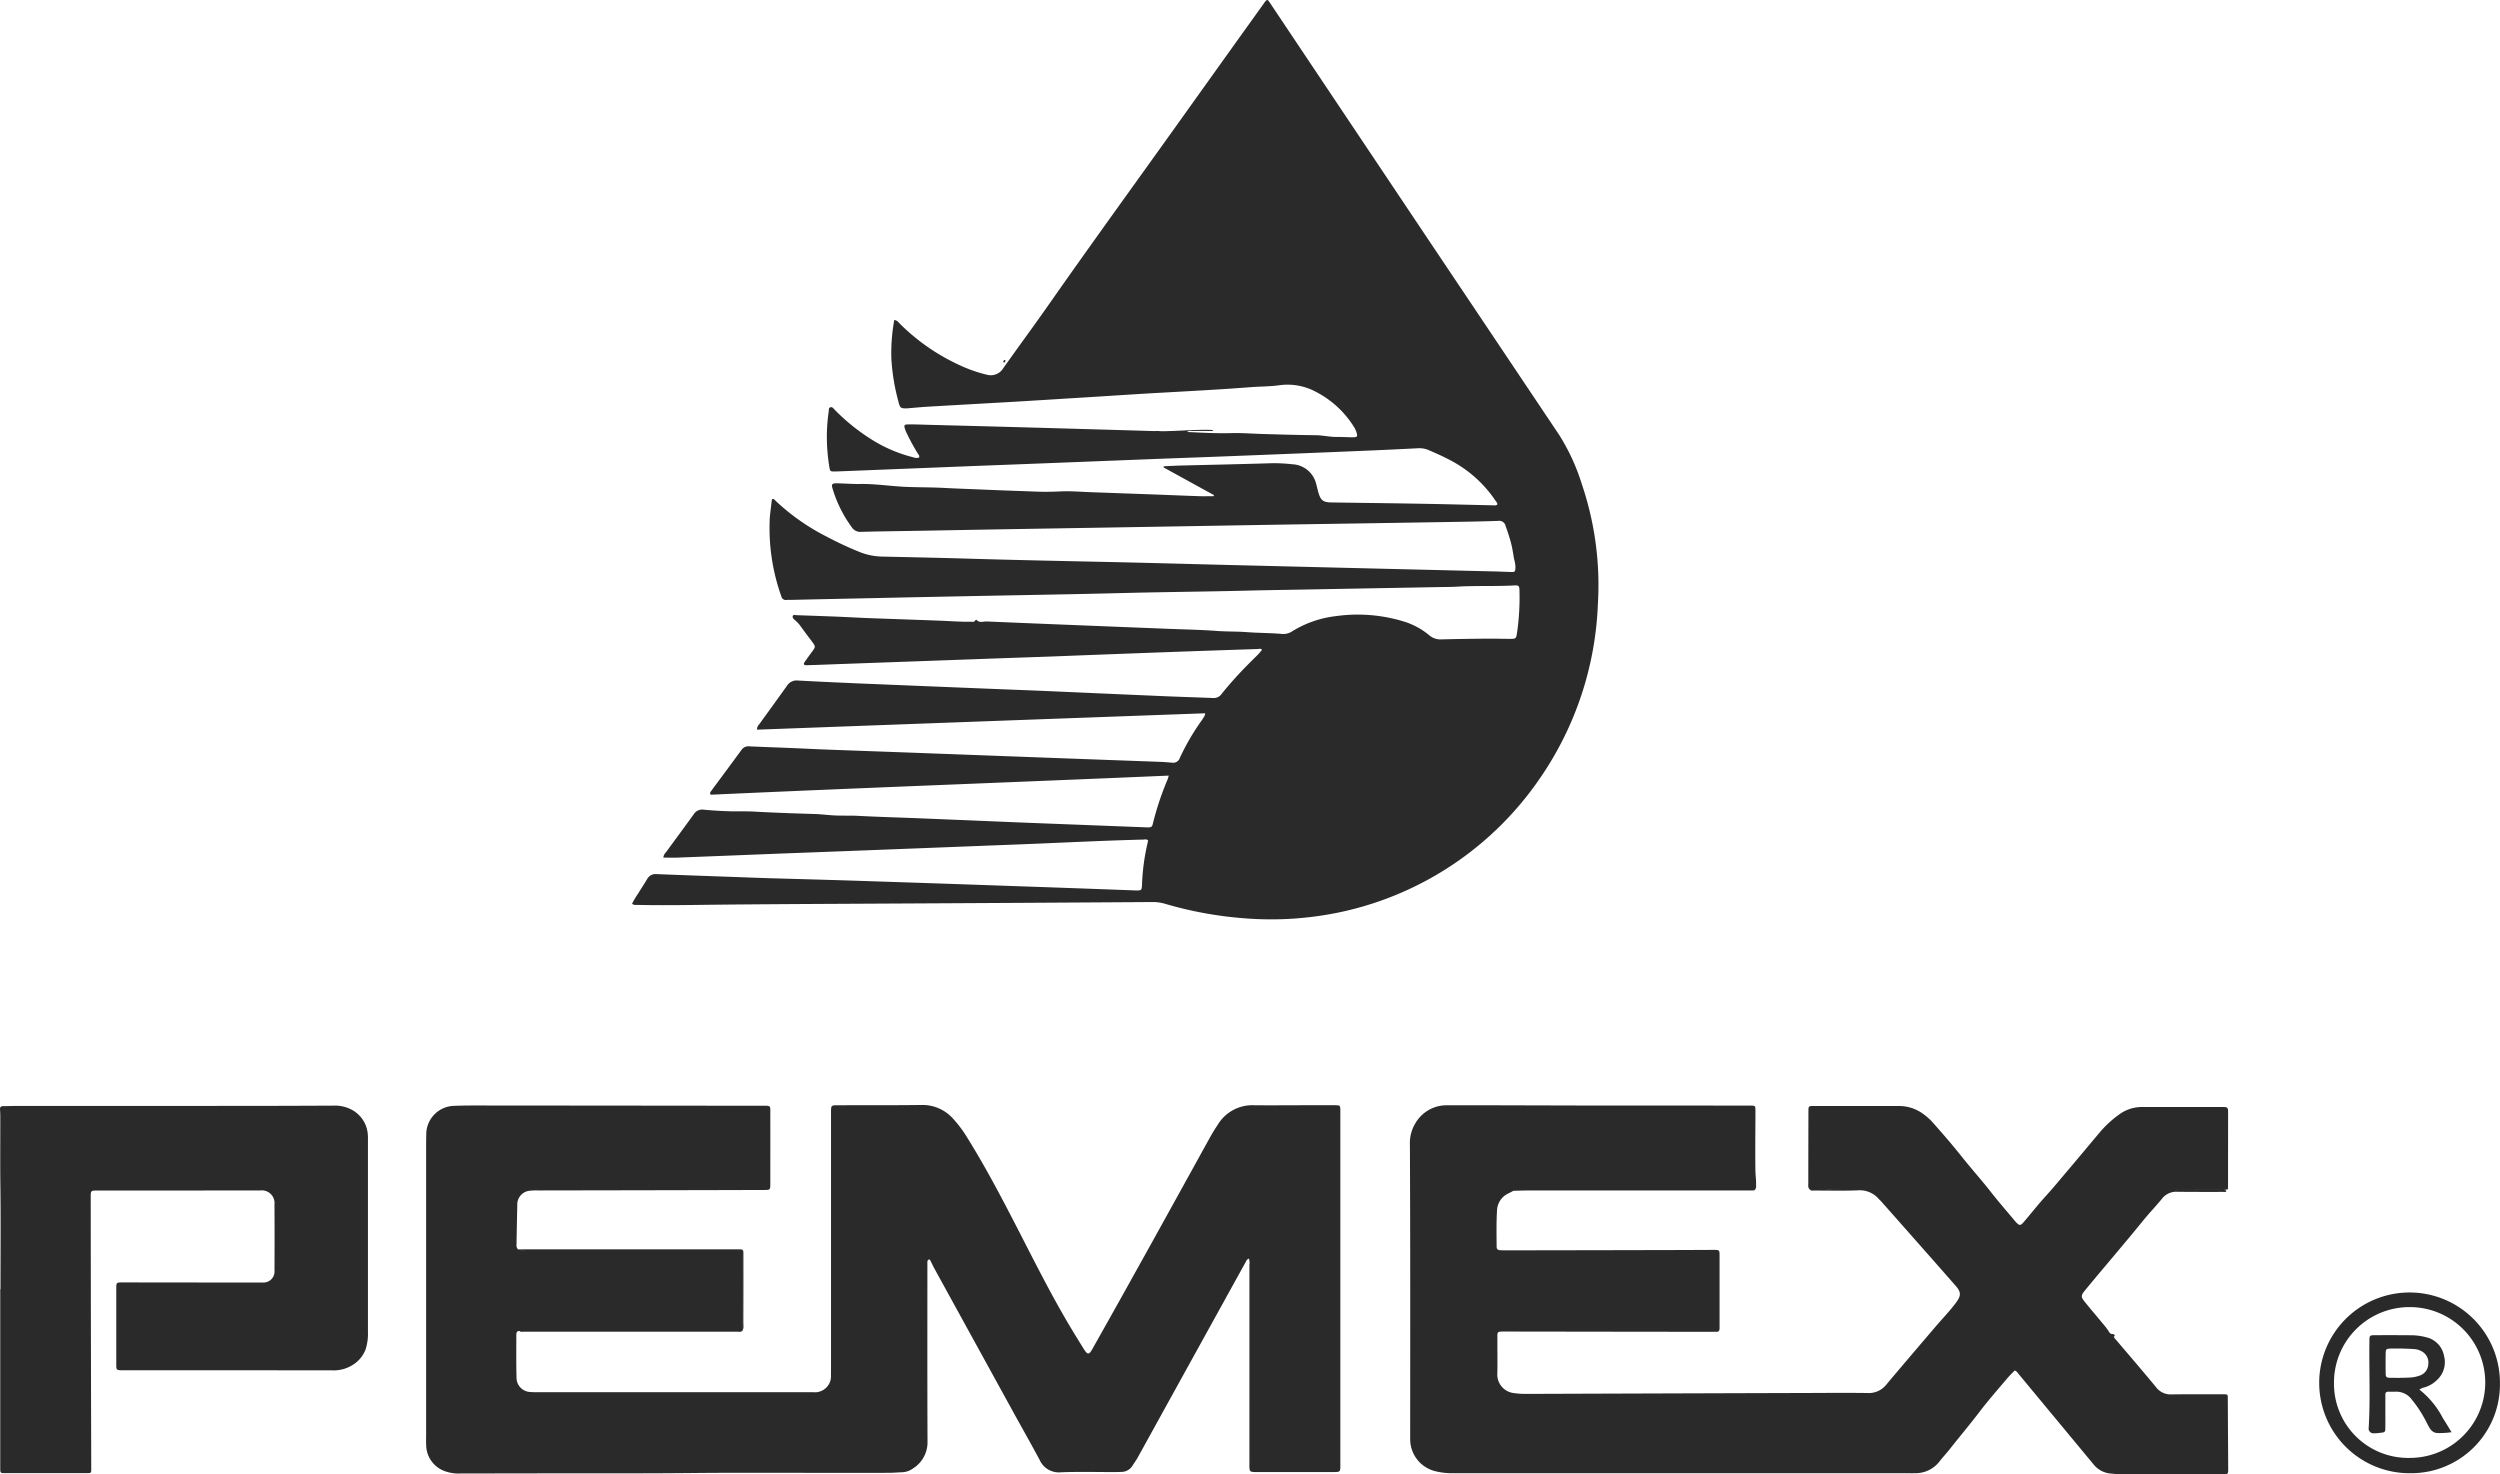
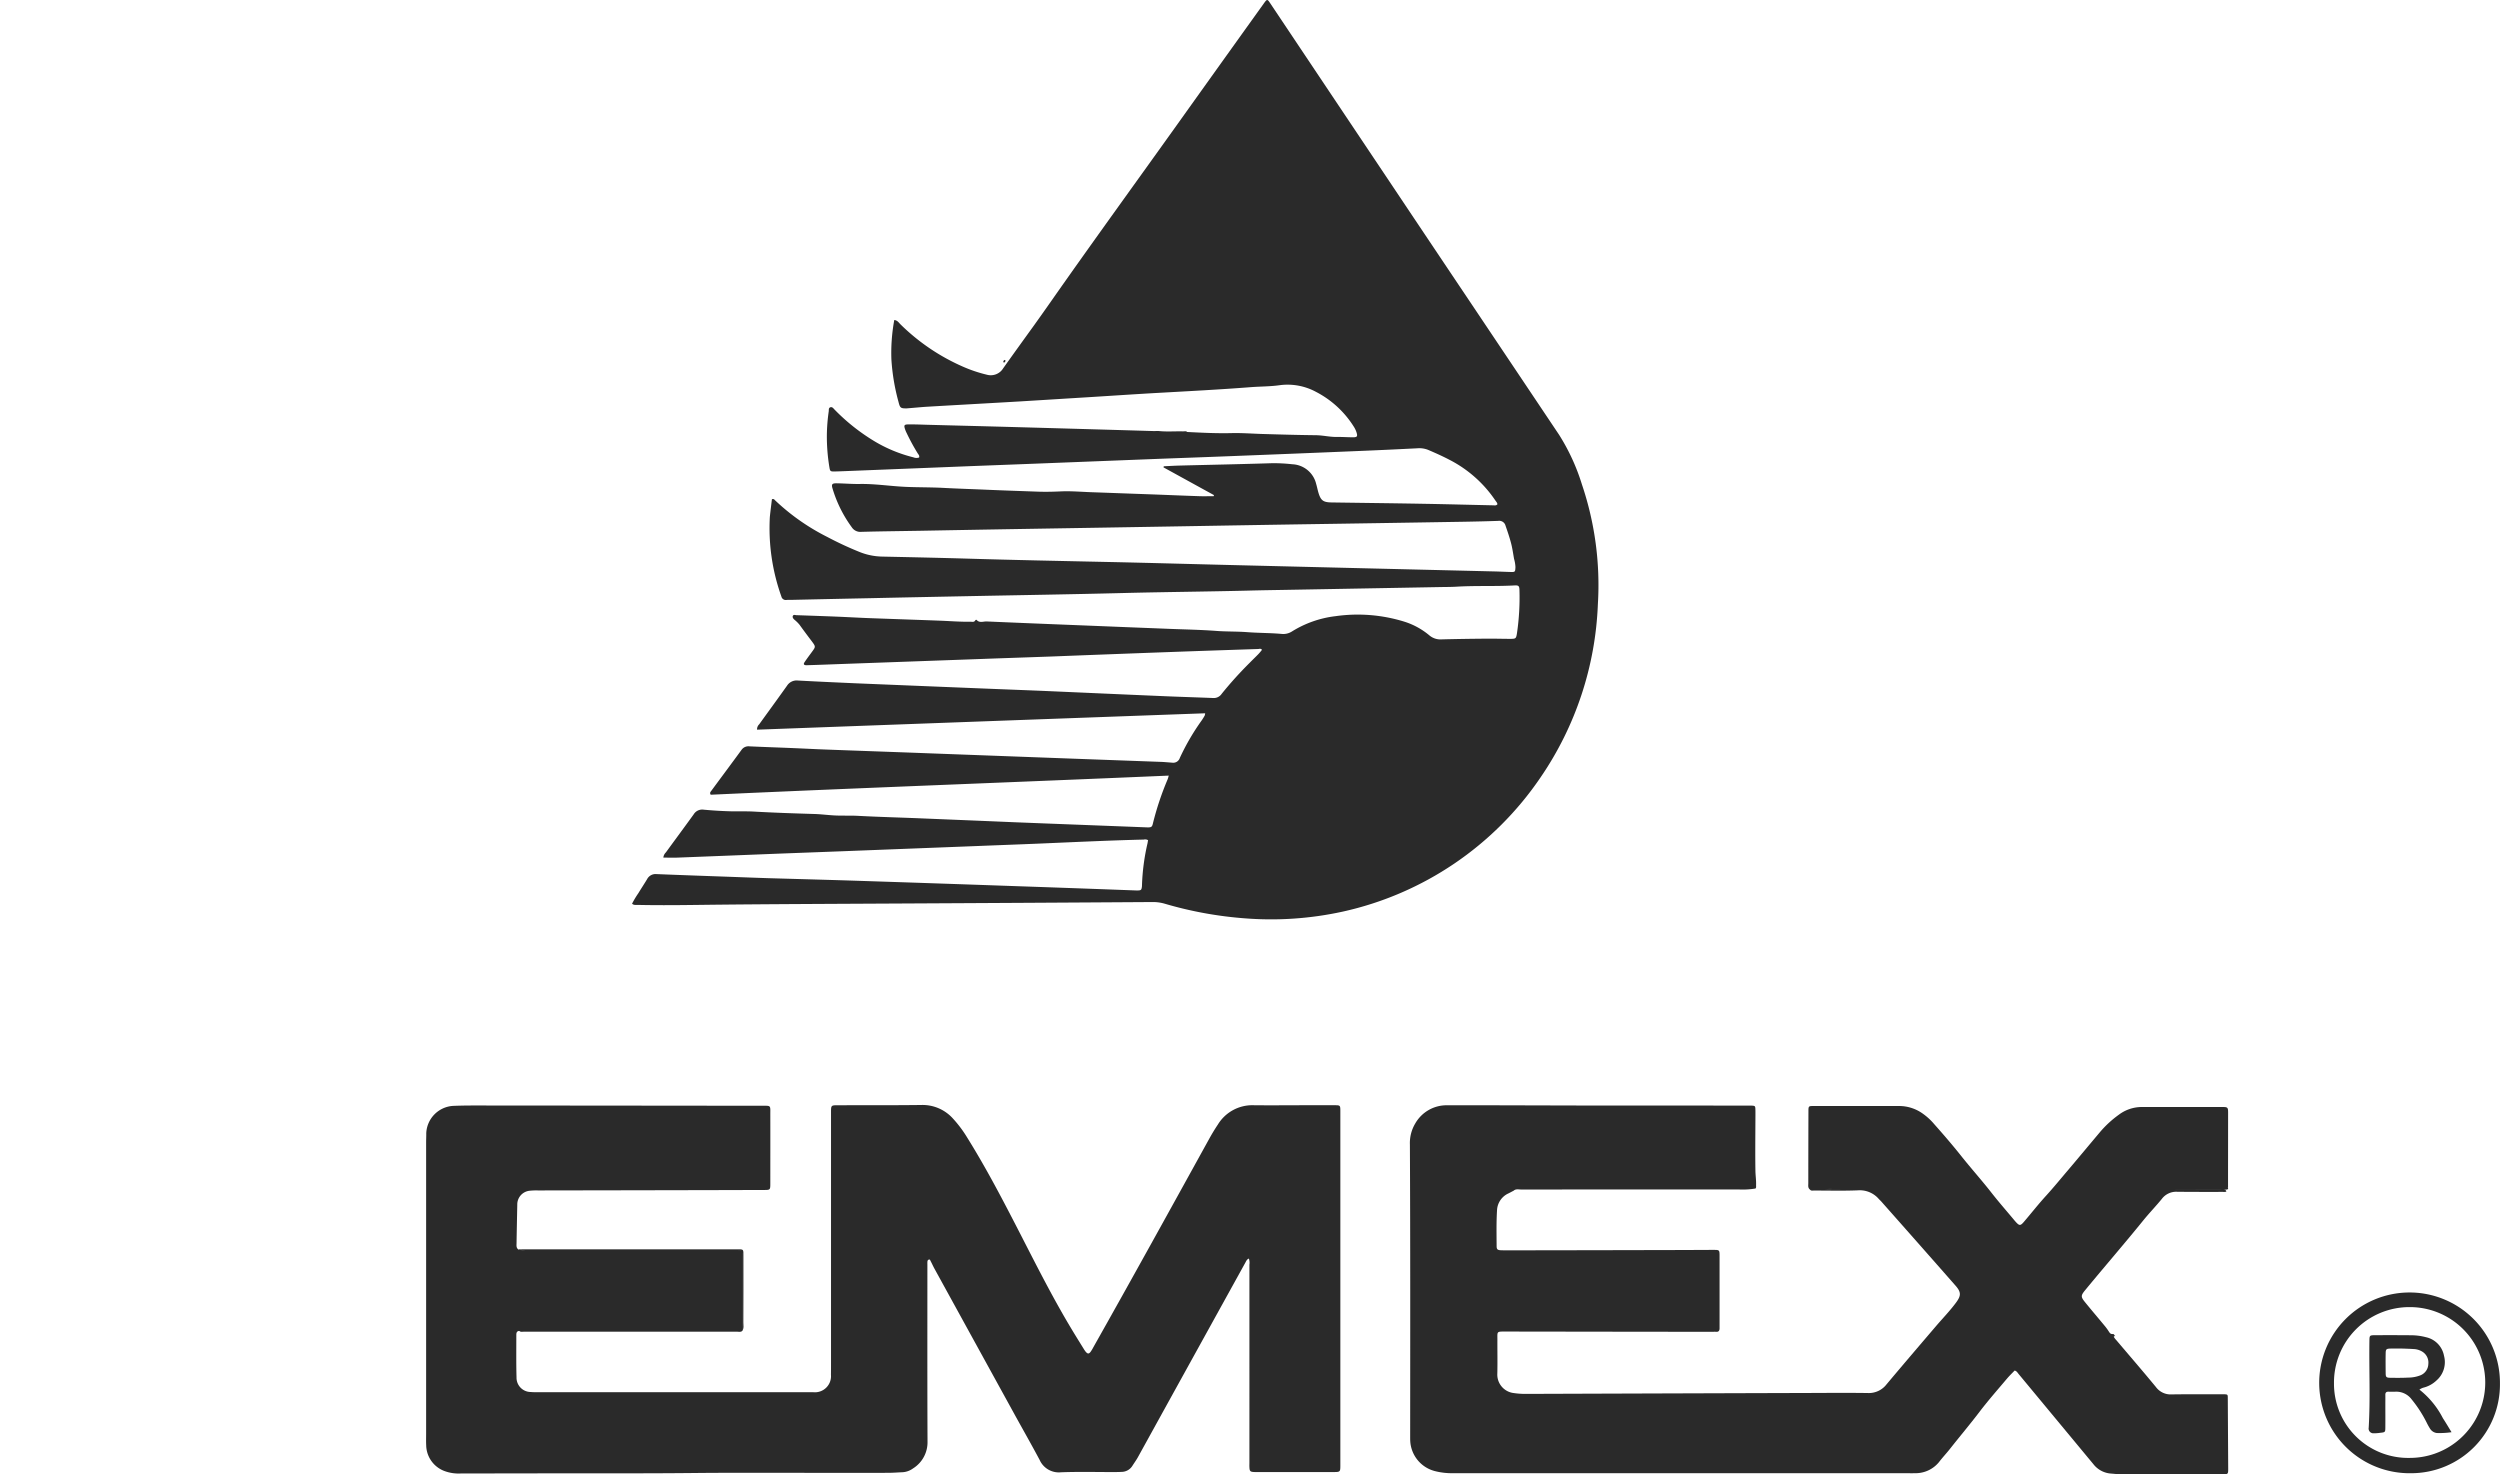
<svg xmlns="http://www.w3.org/2000/svg" width="304.036" height="179.294" viewBox="0 0 304.036 179.294">
  <defs>
    <style>
      .cls-1 {
        fill: #2a2a2a;
      }
    </style>
  </defs>
  <g id="Grupo_296" data-name="Grupo 296" transform="translate(-875.647 -373.436)">
-     <path id="path69" class="cls-1" d="M1215.193,639.9a.255.255,0,0,1,.285-.276h.585q13.785,0,27.569.008c.415,0,.8.008.935-.521.016.179.024.358.041.537-.033.154-.138.2-.285.211-.171.008-.35,0-.521,0H1217.8c-.871-.008-1.741.016-2.6.041Z" transform="translate(-155.468 -121.646)" />
    <path id="path75" class="cls-1" d="M1369.441,640.081h-6.416c.2-.2.423-.146.634-.146,1.5-.008,2.992,0,4.481,0a5.125,5.125,0,0,0,1.61-.13c.1.309-.155.244-.309.276Z" transform="translate(-223.156 -121.962)" />
-     <path id="path77" class="cls-1" d="M1139.083,470.119a21.872,21.872,0,0,1-3.423-.106c2.1.041,4.188-.22,6.286-.146a.354.354,0,0,1,.317.13c-.878,0-1.691-.008-2.5,0-.228.008-.48-.081-.683.122Z" transform="translate(-119.052 -44.147)" />
    <path id="path79" class="cls-1" d="M1100.975,454.274c-.008.146-.073.211-.187.22-.024,0-.065-.049-.065-.081a.227.227,0,0,1,.171-.228c.057-.016.081.049.081.089Z" transform="translate(-103.056 -36.971)" />
    <path id="path83" class="cls-1" d="M1205.291,518.518c1.057-.049,2.114-.106,3.18-.146.6-.024.651.041.472.618a15.964,15.964,0,0,1-2.545,4.928,4.069,4.069,0,0,1-.407.5.4.4,0,0,1-.667,0,2.392,2.392,0,0,1-.35-.463,46.216,46.216,0,0,0-3.334-4.79,1.221,1.221,0,0,1-.146-.211c-.081-.171-.049-.3.163-.309.3-.016.6-.016.911-.033l2.724-.122v.024Z" transform="translate(-149.177 -66.36)" />
    <path id="path85" class="cls-1" d="M1281.661,640.163c.13-.163.317-.122.48-.122h6.246a.31.31,0,0,1,.325.122c-2.375.008-4.709.008-7.051,0Z" transform="translate(-185.902 -122.068)" />
    <g id="Grupo_297" data-name="Grupo 297" transform="translate(875.647 373.436)">
      <path id="path59" class="cls-1" d="M1084.947,425.972c1.773.089,3.554.179,5.326.138,1.229-.033,2.448.057,3.676.1,2.212.065,4.424.13,6.636.154.87.008,1.708.228,2.578.211.651-.008,1.3.041,1.952.041.5,0,.569-.114.423-.586a2.957,2.957,0,0,0-.366-.756,11.867,11.867,0,0,0-4.6-4.2,7.266,7.266,0,0,0-4.407-.789c-1.163.163-2.334.146-3.5.236-3.782.293-7.572.488-11.361.7-2.749.155-5.5.342-8.238.512-2.814.171-5.627.35-8.441.52-3.741.22-7.49.423-11.231.642-.716.041-1.423.114-2.139.171-.13.008-.26.024-.39.033-.756.016-.846-.041-1.025-.764a25.437,25.437,0,0,1-.87-5.18,22.142,22.142,0,0,1,.35-4.8c.374.033.545.317.748.52a25.209,25.209,0,0,0,7.539,5.124,16.962,16.962,0,0,0,2.944,1,1.773,1.773,0,0,0,2.025-.789c1.244-1.748,2.5-3.489,3.757-5.229.667-.936,1.334-1.871,1.993-2.814,5.107-7.294,10.344-14.5,15.516-21.745q5.2-7.283,10.409-14.549c.407-.569.439-.569.789-.041q7.209,10.784,14.427,21.567,4.916,7.355,9.84,14.695,5.428,8.1,10.857,16.208a25.176,25.176,0,0,1,2.789,6.066,38.218,38.218,0,0,1,1.935,14.54,39.991,39.991,0,0,1-6.977,21.079,39.336,39.336,0,0,1-24.08,16.321,40.712,40.712,0,0,1-11.955.805,46.772,46.772,0,0,1-9.637-1.765,5.17,5.17,0,0,0-1.407-.211q-15.419.1-30.838.179c-7.246.041-14.484.065-21.73.138-3.375.033-6.758.106-10.133.033-.228-.008-.48.057-.7-.146a10.6,10.6,0,0,1,.764-1.277c.35-.577.724-1.138,1.065-1.708a1.155,1.155,0,0,1,1.122-.618c3.009.122,6.026.228,9.035.333,1.521.057,3.034.114,4.555.163,3.619.106,7.237.2,10.857.317q9.722.317,19.436.659,7.149.244,14.3.512c.106,0,.22.016.326.008.455-.008.5-.057.553-.529v-.065a26.2,26.2,0,0,1,.675-5.148c.025-.122.041-.252.065-.374a.7.7,0,0,0-.52-.073c-4.335.106-8.669.317-13,.5-2.423.1-4.855.187-7.278.285l-16.378.634-7.8.293q-6.111.244-12.223.48c-.577.024-1.155,0-1.748,0a1,1,0,0,1,.309-.634c1.122-1.545,2.261-3.074,3.375-4.62a1.211,1.211,0,0,1,1.2-.577c1.1.106,2.2.171,3.3.2.927.024,1.863-.016,2.79.033,2.448.138,4.9.22,7.343.293.911.024,1.805.154,2.716.187.887.033,1.773-.008,2.66.041,2.578.138,5.156.2,7.734.309q5.685.232,11.377.472,3.672.146,7.344.285c2.879.114,5.766.22,8.645.334.521.016.634-.025.732-.432a35.265,35.265,0,0,1,1.805-5.416,4.165,4.165,0,0,0,.13-.447c-18.615.805-37.173,1.48-55.7,2.326-.163-.236-.008-.366.089-.5,1.22-1.659,2.457-3.31,3.668-4.969a1.024,1.024,0,0,1,.959-.415c1.757.081,3.513.138,5.261.211,1.366.057,2.733.13,4.09.179,4.075.154,8.149.293,12.223.447l17.745.659,10.661.39c.48.016.951.065,1.431.1a.839.839,0,0,0,.919-.569,27.937,27.937,0,0,1,2.684-4.6c.122-.179.236-.366.342-.553a1.158,1.158,0,0,0,.057-.285q-27.275.988-54.494,1.993a.834.834,0,0,1,.26-.651c1.13-1.569,2.269-3.123,3.383-4.692a1.383,1.383,0,0,1,1.326-.634c2.383.13,4.766.236,7.148.342q7.672.317,15.337.626c2.578.106,5.156.2,7.734.309,4.57.2,9.14.407,13.711.6,2.212.1,4.424.163,6.628.252a1.153,1.153,0,0,0,.984-.52,46.574,46.574,0,0,1,3.4-3.765c.35-.358.708-.7,1.057-1.057a6.44,6.44,0,0,0,.439-.52c-.154-.2-.317-.106-.455-.1-3.188.106-6.368.211-9.556.325q-7.77.281-15.533.585c-2.928.106-5.847.2-8.775.309l-16.964.61c-1.3.049-2.6.1-3.9.138-.089,0-.171.008-.26.008-.276-.024-.35-.13-.187-.374.277-.415.578-.813.87-1.212.5-.675.5-.667,0-1.342-.5-.659-.992-1.317-1.472-1.985a4.312,4.312,0,0,0-.642-.634c-.122-.114-.26-.276-.179-.455s.268-.1.406-.089c1.651.057,3.293.114,4.945.179,1.366.057,2.724.138,4.09.187,2.863.106,5.717.2,8.58.309,1.2.049,2.383.146,3.578.122.2,0,.447.089.585-.163.041-.065.13-.089.163-.057.358.407.821.171,1.22.187,5.05.22,10.092.415,15.142.618,2.383.1,4.766.188,7.148.285,1.862.073,3.733.106,5.587.244,1.277.1,2.554.057,3.822.155,1.382.106,2.773.089,4.147.211a1.955,1.955,0,0,0,1.293-.3,12.852,12.852,0,0,1,5.294-1.855,19.131,19.131,0,0,1,8.36.667,8.868,8.868,0,0,1,3.057,1.676,2.083,2.083,0,0,0,1.489.48c1.846-.049,3.684-.073,5.53-.089.935-.008,1.862.024,2.8.024.683,0,.724-.024.83-.707a29.894,29.894,0,0,0,.3-5.189c-.008-.537-.1-.626-.61-.6-2.358.13-4.725.008-7.091.155-.585.033-1.171.033-1.756.041l-17.493.317c-2.082.041-4.164.065-6.245.122-5.051.122-10.1.163-15.151.293-6.18.155-12.353.252-18.533.374-3.944.081-7.888.155-11.841.244q-4.916.1-9.824.211c-.2.008-.39-.008-.586.008a.551.551,0,0,1-.634-.423,24.691,24.691,0,0,1-1.4-9.686c.073-.724.171-1.448.252-2.139.228-.081.309.057.39.138a26.462,26.462,0,0,0,6.31,4.432,41.426,41.426,0,0,0,3.944,1.838,7.766,7.766,0,0,0,2.854.569c3.407.073,6.807.146,10.206.244,5.676.171,11.361.285,17.037.407,5.026.106,10.06.252,15.085.374l16,.39,16.126.39c.626.016,1.261.049,1.887.065.553.016.553-.016.585-.586a4.3,4.3,0,0,0-.171-1.016c-.114-.642-.2-1.285-.366-1.911-.187-.716-.423-1.407-.667-2.107a.786.786,0,0,0-.878-.594c-1.407.049-2.814.081-4.229.106q-10.308.171-20.624.325-7.514.122-15.028.252-7.844.134-15.679.261-7.38.122-14.769.26c-2.383.041-4.774.065-7.156.13a1.238,1.238,0,0,1-1.147-.561,15.374,15.374,0,0,1-2.334-4.693c-.163-.529-.065-.659.5-.651.951.016,1.911.1,2.862.081,1.9-.024,3.781.285,5.676.358,1.447.057,2.9.041,4.351.114,1.838.1,3.684.155,5.521.236,2.033.089,4.074.154,6.108.228.911.033,1.813.008,2.724-.033,1.252-.057,2.513.057,3.765.1,2.342.081,4.676.171,7.019.252,2.017.073,4.025.163,6.042.228.594.024,1.187,0,1.781,0,.008-.041.024-.089.032-.13-2.049-1.122-4.1-2.253-6.14-3.375.016-.041.024-.089.041-.13.683-.033,1.358-.073,2.041-.089,2.448-.065,4.9-.114,7.352-.179,1.26-.033,2.513-.065,3.773-.106a20.66,20.66,0,0,1,2.464.13,3.119,3.119,0,0,1,2.9,2.391c.106.35.171.716.276,1.065.285.951.585,1.171,1.586,1.187,3.863.057,7.718.1,11.58.171,2.692.049,5.376.122,8.067.179.171,0,.35.065.529-.114.008-.179-.138-.317-.244-.472a14.964,14.964,0,0,0-5.587-4.952c-.821-.431-1.675-.813-2.53-1.179a2.87,2.87,0,0,0-1.334-.22c-2.407.122-4.806.236-7.213.333q-7.893.329-15.793.634c-2.684.106-5.376.2-8.059.3l-15.6.61-7.669.293-15.337.61c-.415.016-.821.033-1.236.041-.512.008-.553-.024-.634-.512a23,23,0,0,1-.309-3.887,21.73,21.73,0,0,1,.228-2.912c.024-.179-.041-.423.211-.5.228-.057.35.13.48.268a24.181,24.181,0,0,0,4.822,3.839,17.344,17.344,0,0,0,4.782,1.984,1.012,1.012,0,0,0,.691.024c.089-.228-.081-.366-.179-.529a25.565,25.565,0,0,1-1.334-2.456,3.487,3.487,0,0,1-.2-.48c-.146-.455-.089-.554.382-.562.74-.008,1.472.016,2.213.041,3.017.082,6.026.155,9.035.236q9.271.256,18.534.529c.211.008.431-.008.642-.008,1,.114,2,.024,2.993.049.219,0,.374-.049.5.057Z" transform="translate(-940.563 -373.436)" />
      <path id="path61" class="cls-1" d="M982.56,648.788c-.276.024-.35.212-.35.456,0,1.732-.024,3.472.024,5.2a1.74,1.74,0,0,0,1.724,1.773c.26.024.52.024.781.024h33.57a1.958,1.958,0,0,0,2.164-2.122c.008-.48.008-.951.008-1.431V622.244c0-.911,0-.9.878-.9,3.358-.008,6.725.008,10.084-.032a4.96,4.96,0,0,1,3.831,1.61,14.469,14.469,0,0,1,1.757,2.334c2.375,3.806,4.44,7.79,6.489,11.775,2,3.9,3.969,7.8,6.229,11.556.48.8.976,1.594,1.464,2.383a3.048,3.048,0,0,0,.26.374c.228.252.374.252.577-.016a4.758,4.758,0,0,0,.333-.553c4.757-8.433,9.433-16.915,14.118-25.4.317-.57.651-1.123,1.016-1.668a4.906,4.906,0,0,1,4.359-2.366c2.041.024,4.074,0,6.115,0h3.708c.716,0,.724.008.724.732v43c0,.878,0,.878-.9.878h-9.5c-.569-.016-.642-.089-.659-.634-.008-.154,0-.3,0-.455V640.729a1.569,1.569,0,0,0-.065-.74c-.252.089-.333.325-.439.512q-6.539,11.832-13.069,23.665c-.2.358-.448.691-.667,1.041a1.56,1.56,0,0,1-1.309.724c-.26.016-.521.016-.781.024-2.187,0-4.383-.057-6.571.024a2.554,2.554,0,0,1-2.61-1.5c-.928-1.74-1.9-3.456-2.855-5.181q-4.977-9.051-9.954-18.11c-.163-.3-.3-.618-.464-.919-.033-.073-.057-.179-.171-.163a.241.241,0,0,0-.2.219,3.134,3.134,0,0,0-.008.39c0,7.181-.016,14.353.016,21.534a3.752,3.752,0,0,1-1.773,3.269,2.38,2.38,0,0,1-1.269.455c-.545.024-1.082.065-1.626.073-4.123.008-8.238,0-12.361,0-3.6,0-7.2-.016-10.8.016-6.457.073-12.922.033-19.379.049-3.188.008-6.376.008-9.564.016a4.958,4.958,0,0,1-1.976-.3,3.41,3.41,0,0,1-2.221-3.155c-.024-.431-.008-.87-.008-1.3V625.847c0-.366.024-.74.016-1.106a3.482,3.482,0,0,1,3.221-3.318c1.456-.065,2.9-.049,4.359-.049q16.59.012,33.18.032c1.2,0,1.082-.1,1.082,1.082.008,2.733,0,5.465,0,8.2v.13c0,.829,0,.829-.805.829-1.911.008-3.814.008-5.725.016q-10.868.024-21.729.041a7.842,7.842,0,0,0-.976.033,1.676,1.676,0,0,0-1.537,1.708c-.032,1.561-.065,3.123-.089,4.685-.008.276-.049.577.236.764a1.773,1.773,0,0,0,.772.057h25.756c.732,0,.732,0,.732.74v8.458a1.441,1.441,0,0,1-.049.642h0a1.262,1.262,0,0,1-.577.049H983.145a1.435,1.435,0,0,1-.586-.049Z" transform="translate(-919.417 -486.929)" />
      <path id="path63" class="cls-1" d="M1277.69,649.415c-.041.065-.2.049-.146.154a1.913,1.913,0,0,0,.277.358c1.61,1.9,3.245,3.79,4.831,5.717a2.223,2.223,0,0,0,1.895.9c2.057-.033,4.123-.008,6.18-.016.724,0,.659-.008.667.61.016,2.822.033,5.636.049,8.458,0,.634-.024.659-.659.659h-12.361c-.431,0-.862-.057-1.293-.089a2.973,2.973,0,0,1-2.1-1.163c-1.179-1.415-2.35-2.838-3.529-4.254l-5.563-6.709c-.122-.146-.211-.333-.464-.4-.3.309-.626.626-.919.968-1.13,1.342-2.293,2.659-3.358,4.058-1.163,1.529-2.407,3-3.594,4.506-.423.537-.9,1.041-1.318,1.586a3.669,3.669,0,0,1-2.96,1.366c-.366.016-.74,0-1.106,0h-55.031a8.228,8.228,0,0,1-2.179-.244,3.992,3.992,0,0,1-3.042-3.692c-.008-.155-.008-.3-.008-.455.008-11.857.024-23.722-.033-35.579a4.626,4.626,0,0,1,.642-2.545,4.389,4.389,0,0,1,3.88-2.229c5.985-.008,11.971.024,17.948.032,3.383.008,6.766,0,10.149,0,2.838,0,5.684.008,8.523.008h.325c.528.016.545.032.553.553.008.39,0,.781,0,1.171-.008,2.058-.033,4.123,0,6.181.008.577.1,1.163.081,1.748-.008.146.041.309-.073.431a9.531,9.531,0,0,1-2.041.114q-13.223,0-26.439.008c-.317,0-.659-.106-.935.146-.212.106-.415.22-.626.325a2.369,2.369,0,0,0-1.391,2.049c-.089,1.448-.057,2.9-.049,4.359,0,.431.122.5.642.512,1.521.008,3.033,0,4.554,0q8.417-.012,16.842-.033c1.456,0,2.9-.016,4.359-.016.7,0,.716.016.716.74V648.5c0,.285-.106.455-.423.431-.171-.016-.35,0-.52,0q-12.552-.012-25.1-.033c-1.09,0-.976-.024-.976,1-.008,1.366.024,2.732-.008,4.1a2.262,2.262,0,0,0,2.017,2.383,9.532,9.532,0,0,0,1.358.1q17.529-.061,35.05-.114c2.212-.008,4.424-.024,6.636.008a2.708,2.708,0,0,0,2.261-1.041c1.992-2.375,4.009-4.733,6.017-7.083.814-.951,1.692-1.854,2.44-2.862.634-.854.642-1.277-.057-2.074q-4.5-5.123-9.027-10.231c-.1-.114-.219-.211-.317-.325a3.052,3.052,0,0,0-2.537-1.033c-1.773.073-3.554.024-5.335.024-.163,0-.35.057-.48-.114a12.349,12.349,0,0,1,2.122-.057c1.562-.016,3.123-.008,4.14-.008-1.724.049-4-.089-6.27.057-.268-.2-.2-.5-.2-.773,0-2.9.008-5.814.016-8.718,0-.659.008-.667.642-.667h10.41a4.926,4.926,0,0,1,2.911.968,7.407,7.407,0,0,1,1.334,1.236c1.107,1.245,2.2,2.513,3.237,3.814,1.212,1.529,2.513,2.976,3.716,4.513.838,1.073,1.74,2.106,2.619,3.155.122.146.244.3.382.447.4.431.537.439.935-.024.9-1.049,1.756-2.147,2.692-3.172.919-1.008,1.781-2.065,2.667-3.106,1.318-1.553,2.619-3.123,3.928-4.676a12.791,12.791,0,0,1,2.293-2.107,4.653,4.653,0,0,1,2.789-.927h9.824c.6,0,.659.057.659.683,0,3.034-.008,6.075-.008,9.108a.979.979,0,0,1-.667.2h-5.7c-.065,0-.138.008-.138.008,1.8,0,3.651,0,5.505.008.228,0,.472-.081.691.081.008.073.22.146.016.228a1.075,1.075,0,0,1-.325.008c-1.862,0-3.724.008-5.595-.016a2.186,2.186,0,0,0-1.846.878c-.724.886-1.521,1.708-2.244,2.6-2.318,2.863-4.733,5.644-7.067,8.482-.553.675-.553.821.016,1.513.764.943,1.553,1.862,2.326,2.8a6.632,6.632,0,0,1,.5.675c.13.2.228.391.528.35.122-.017.187.163.269.26Z" transform="translate(-1020.462 -486.963)" />
-       <path id="path65" class="cls-1" d="M875.707,643.774c0-4.269.041-8.539-.016-12.816-.032-2.757,0-5.505-.008-8.254,0-.26-.016-.52-.033-.781s.081-.4.358-.4c.48,0,.951-.024,1.431-.024q13.077,0,26.146-.008,6.282,0,12.556-.032a4.354,4.354,0,0,1,2.082.4,3.706,3.706,0,0,1,2.163,3.237c.016.2.008.39.008.586v23.283a6.2,6.2,0,0,1-.3,2.179,3.8,3.8,0,0,1-1.342,1.708,4.333,4.333,0,0,1-2.741.8q-12.687-.012-25.365-.008h-.2c-.618-.016-.659-.049-.659-.683v-9.239c0-.756.008-.764.756-.764q8.064.012,16.135.016c.3,0,.61.008.911-.008a1.339,1.339,0,0,0,1.439-1.488q.024-4,0-8a1.549,1.549,0,0,0-1.756-1.7q-6.832,0-13.662.008H887.5c-.821,0-.821.008-.821.829q.012,12.26.041,24.519c.008,2.822.016,5.636.024,8.458,0,.553,0,.561-.561.561h-9.889c-.618,0-.618-.008-.618-.659V643.774Z" transform="translate(-875.647 -486.998)" />
      <path id="path71" class="cls-1" d="M1019.178,663.616c0-2.993-.008-5.985-.008-8.978,0-.862.041-.8-.821-.8q-12.809,0-25.625-.008c-.252,0-.52.1-.74-.122.236-.008.48-.016.716-.016h25.747c.943,0,.878-.065.878.878,0,2.667.008,5.335-.008,7.994-.008.35.106.724-.138,1.049Z" transform="translate(-928.914 -501.758)" />
      <path id="path73" class="cls-1" d="M992.118,671.975c.22-.008.431-.024.651-.024h25.886c.2,0,.39.008.586.017-.187.163-.415.081-.626.081q-12.967.013-25.934,0C992.492,672.057,992.3,672.114,992.118,671.975Z" transform="translate(-928.975 -510.117)" />
      <path id="path81" class="cls-1" d="M1350.109,673.113v.033c0-.016.008-.024.008-.041s-.008.008-.008.008Z" transform="translate(-1092.889 -510.644)" />
      <g id="Grupo_296-2" data-name="Grupo 296" transform="translate(282.047 157.166)">
        <path id="Trazado_430" data-name="Trazado 430" class="cls-1" d="M1417.887,674.409a10.991,10.991,0,1,0-10.775,10.93,10.8,10.8,0,0,0,10.775-10.93Zm-10.946,9.068a9.021,9.021,0,0,1-9.238-9.06,9.174,9.174,0,0,1,9.214-9.279,9.169,9.169,0,0,1,.024,18.339Z" transform="translate(-1395.904 -663.341)" />
        <path id="Trazado_431" data-name="Trazado 431" class="cls-1" d="M1413.177,679.572h0a1.522,1.522,0,0,1,.561-.26,3.553,3.553,0,0,0,1.513-.854,2.958,2.958,0,0,0,.911-3.017,2.836,2.836,0,0,0-2.187-2.244,7.234,7.234,0,0,0-1.667-.236c-1.545-.016-3.082-.016-4.619-.008-.545.008-.585.057-.594.6-.057,3.554.122,7.1-.089,10.653a.575.575,0,0,0,.618.675,5.008,5.008,0,0,0,.773-.057c.618-.065.634-.065.634-.708.008-.911,0-1.822,0-2.732,0-.39.008-.781,0-1.171-.008-.276.114-.4.391-.39s.561.008.846,0a2.328,2.328,0,0,1,1.968.943,15.121,15.121,0,0,1,1.8,2.773,8.123,8.123,0,0,0,.407.74,1.15,1.15,0,0,0,.838.57,9.966,9.966,0,0,0,1.8-.1c-.39-.642-.708-1.179-1.05-1.7A10.514,10.514,0,0,0,1413.177,679.572Zm-1.333-1.464c-.732.041-1.472.033-2.212.024-.48-.008-.561-.081-.561-.577-.008-.805-.016-1.6,0-2.407.008-.488.081-.553.577-.569.464-.008.919,0,1.569,0h0c.276.016.756.024,1.228.057a2.175,2.175,0,0,1,1.049.3,1.558,1.558,0,0,1,.764,1.537,1.522,1.522,0,0,1-.96,1.358A4.093,4.093,0,0,1,1411.844,678.108Z" transform="translate(-1400.986 -667.739)" />
      </g>
    </g>
  </g>
</svg>